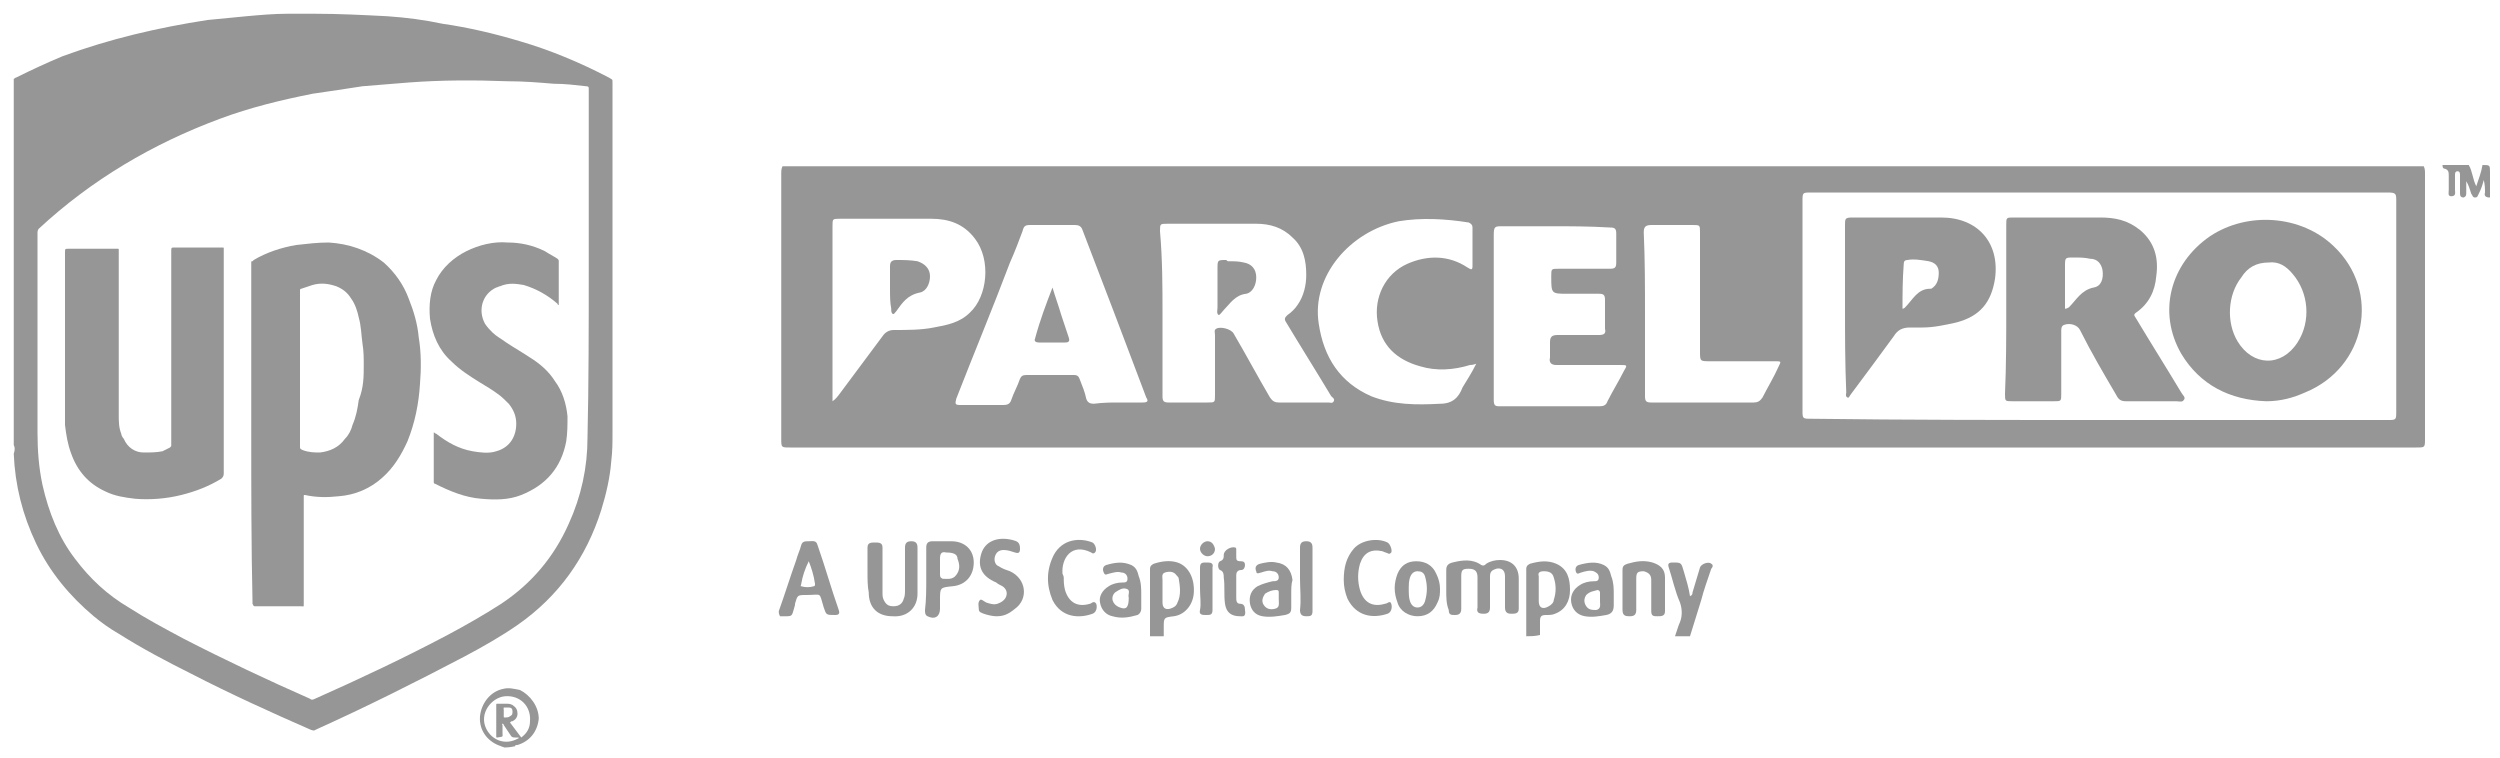
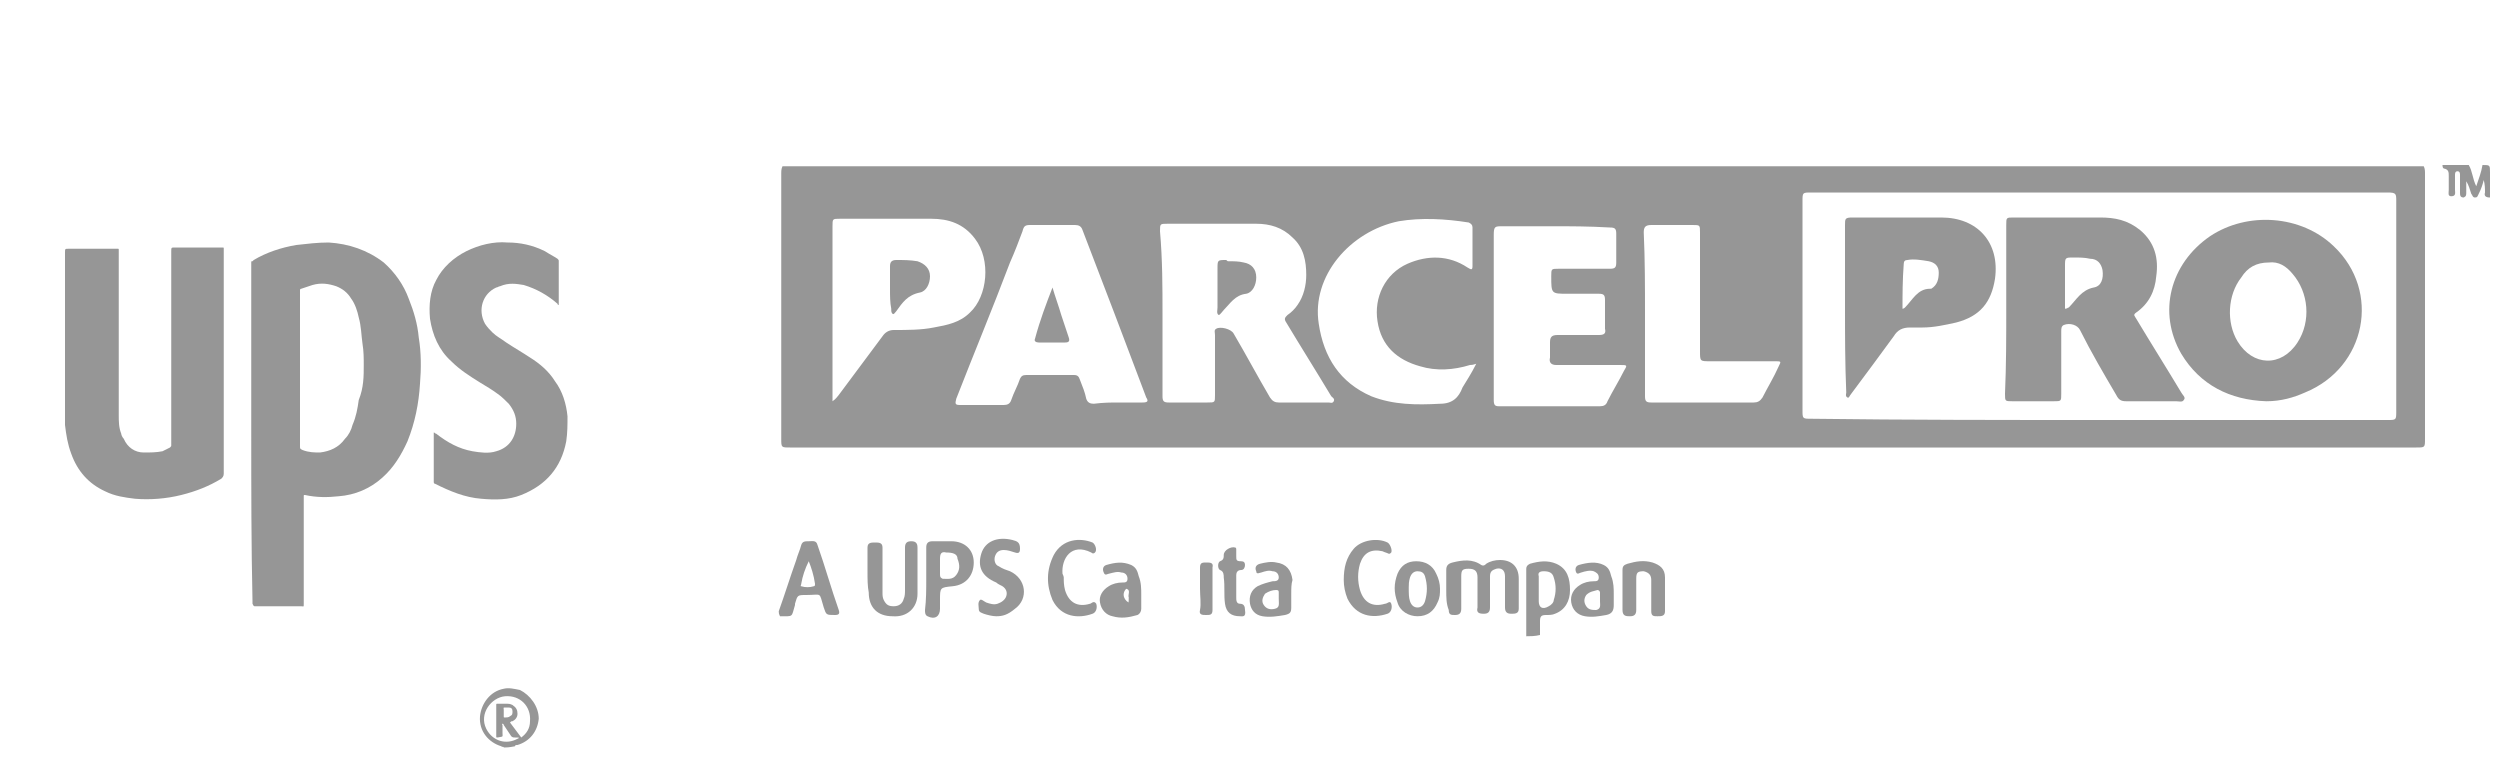
<svg xmlns="http://www.w3.org/2000/svg" xml:space="preserve" style="enable-background:new 0 0 200 60.6;" viewBox="0 0 200 60.6" y="0px" x="0px" id="Layer_1" version="1.1">
  <style type="text/css">
	.st0{fill:#969696;}
</style>
  <g>
    <g id="_x35_QdP5Z_1_">
      <g>
        <path d="M193.9,13.3c0.1,0.2,0.1,0.4,0.1,0.6c0,7.1,0,14.1,0,21.2c0,0.7,0,0.7-0.7,0.7c-43.4,0-86.7,0-130.1,0     c-0.7,0-0.7,0-0.7-0.7c0-7.1,0-14.1,0-21.2c0-0.2,0-0.4,0.1-0.6C106.3,13.3,150.1,13.3,193.9,13.3z M167.9,33.6     c7.7,0,15.3,0,23.1,0c0.7,0,0.7,0,0.7-0.7c0-5.6,0-11.2,0-16.8c0-0.6,0-0.7-0.7-0.7c-15.3,0-30.8,0-46.1,0c-0.7,0-0.7,0-0.7,0.7     c0,5.6,0,11.1,0,16.7c0,0.7,0,0.7,0.7,0.7C152.6,33.6,160.3,33.6,167.9,33.6z M93,25.1c0,2.2,0,4.4,0,6.6c0,0.4,0.1,0.5,0.5,0.5     c1,0,2.1,0,3.1,0c0.6,0,0.6,0,0.6-0.6c0-1.6,0-3.2,0-4.8c0-0.2-0.1-0.4,0.1-0.5c0.3-0.2,1.2,0,1.4,0.4c1,1.7,1.9,3.4,2.9,5.1     c0.2,0.3,0.4,0.4,0.7,0.4c1.3,0,2.7,0,4,0c0.1,0,0.3,0.1,0.4-0.1c0.1-0.2-0.1-0.3-0.2-0.4c-1.2-2-2.4-3.9-3.6-5.9     c-0.2-0.3-0.1-0.4,0.1-0.6c0.3-0.2,0.6-0.5,0.8-0.8c0.5-0.7,0.7-1.6,0.7-2.4c0-1.1-0.2-2.2-1.1-3c-0.8-0.8-1.8-1.1-2.9-1.1     c-2.4,0-4.7,0-7.1,0c-0.6,0-0.6,0-0.6,0.6C93,20.8,93,23,93,25.1z M89.5,32.2c0.6,0,1.3,0,1.9,0c0.4,0,0.5-0.1,0.3-0.4     c-1.7-4.5-3.4-9-5.1-13.4C86.5,18.1,86.3,18,86,18c-1.2,0-2.4,0-3.6,0c-0.4,0-0.5,0.1-0.6,0.5c-0.3,0.8-0.6,1.6-1,2.5     c-1.4,3.7-2.9,7.3-4.3,10.9c-0.1,0.4-0.1,0.5,0.3,0.5c1.2,0,2.3,0,3.5,0c0.3,0,0.5-0.1,0.6-0.4c0.2-0.6,0.5-1.1,0.7-1.7     c0.1-0.2,0.2-0.3,0.5-0.3c1.3,0,2.5,0,3.8,0c0.3,0,0.4,0.1,0.5,0.4c0.2,0.5,0.4,1,0.5,1.5c0.1,0.3,0.3,0.4,0.6,0.4     C88.3,32.2,88.9,32.2,89.5,32.2z M124.3,18.1c-1.4,0-2.8,0-4.1,0c-0.6,0-0.7,0-0.7,0.7c0,0.1,0,0.2,0,0.4c0,1.9,0,3.8,0,5.7     c0,2.4,0,4.7,0,7.1c0,0.4,0.1,0.5,0.4,0.5c2.7,0,5.4,0,8.1,0c0.3,0,0.5-0.1,0.6-0.4c0.4-0.8,0.9-1.6,1.3-2.4     c0.3-0.5,0.3-0.5-0.3-0.5c-1.7,0-3.4,0-5.1,0c-0.4,0-0.6-0.2-0.5-0.6c0-0.4,0-0.8,0-1.2s0.1-0.6,0.6-0.6c1.1,0,2.2,0,3.3,0     c0.4,0,0.6-0.1,0.5-0.5c0-0.8,0-1.6,0-2.3c0-0.4-0.1-0.5-0.5-0.5c-0.8,0-1.7,0-2.5,0c-1.3,0-1.3,0-1.3-1.4c0-0.6,0-0.6,0.6-0.6     c1.4,0,2.7,0,4.1,0c0.4,0,0.5-0.1,0.5-0.5c0-0.8,0-1.6,0-2.3c0-0.4-0.1-0.5-0.5-0.5C127.1,18.1,125.6,18.1,124.3,18.1z      M66.6,32.1c0.3-0.2,0.4-0.4,0.5-0.5c1.2-1.6,2.3-3.1,3.5-4.7c0.2-0.3,0.5-0.5,0.9-0.5c1.1,0,2.2,0,3.2-0.2     c1.1-0.2,2.1-0.4,2.9-1.2c1.4-1.3,1.7-4.2,0.4-5.9c-0.9-1.2-2.1-1.6-3.5-1.6c-2.4,0-4.8,0-7.3,0c-0.6,0-0.6,0-0.6,0.6     c0,4.5,0,8.9,0,13.3C66.6,31.7,66.6,31.8,66.6,32.1z M118.1,29.1c-0.3,0.1-0.4,0.1-0.5,0.1c-1.3,0.4-2.7,0.5-4,0.1     c-1.8-0.5-3.1-1.6-3.4-3.6c-0.3-1.9,0.6-3.8,2.4-4.6c1.6-0.7,3.3-0.7,4.8,0.3c0.2,0.1,0.4,0.3,0.4-0.1c0-1,0-2.1,0-3.1     c0-0.2-0.1-0.3-0.3-0.4c-1.9-0.3-3.8-0.4-5.6-0.1c-3.9,0.8-7,4.4-6.4,8.2c0.4,2.7,1.7,4.7,4.2,5.8c1.8,0.7,3.6,0.7,5.5,0.6     c1,0,1.5-0.5,1.8-1.3C117.3,30.5,117.7,29.9,118.1,29.1z M131.6,25.1c0,2.2,0,4.4,0,6.6c0,0.4,0.1,0.5,0.5,0.5c2.7,0,5.4,0,8.2,0     c0.3,0,0.5-0.1,0.7-0.4c0.4-0.8,0.9-1.6,1.3-2.5c0.2-0.4,0.2-0.4-0.3-0.4c-1.7,0-3.5,0-5.2,0c-0.8,0-0.8,0-0.8-0.8     c0-3.2,0-6.4,0-9.5c0-0.6,0-0.6-0.6-0.6c-1.1,0-2.2,0-3.3,0c-0.5,0-0.6,0.2-0.6,0.6C131.6,20.8,131.6,23,131.6,25.1z" class="st0" />
        <path d="M62.3,48.9c0.5-1.4,0.9-2.7,1.4-4.1c0.1-0.4,0.3-0.8,0.4-1.2c0.1-0.3,0.3-0.3,0.6-0.3c0.3,0,0.6-0.1,0.7,0.3     c0.6,1.7,1.1,3.5,1.7,5.2c0.1,0.3,0,0.4-0.3,0.4c-0.7,0-0.7,0-0.9-0.6c-0.4-1.3-0.1-1-1.4-1c-0.7,0-0.7,0-0.9,0.7v0.1     c-0.3,1-0.1,0.9-1.2,0.9C62.3,49.1,62.3,49,62.3,48.9z M64.7,44.9L64.7,44.9c-0.3,0.6-0.5,1.2-0.6,1.8c0,0.1-0.1,0.2,0,0.2     c0.3,0.1,0.7,0.1,1,0c0.1,0,0.1-0.1,0.1-0.2C65.1,46,64.9,45.4,64.7,44.9z" class="st0" />
        <path d="M122.1,50.9c0-1.8,0-3.6,0-5.4c0-0.2,0.1-0.3,0.3-0.4c0.7-0.2,1.4-0.3,2.1,0c0.9,0.4,1.1,1.2,1.1,2.1     c0,0.9-0.4,1.6-1.2,1.9c-0.2,0.1-0.5,0.1-0.7,0.1c-0.4,0-0.5,0.1-0.5,0.5c0,0.4,0,0.8,0,1.1C122.8,50.9,122.4,50.9,122.1,50.9z      M123.1,47.1c0,0.3,0,0.6,0,1c0,0.5,0.3,0.7,0.8,0.4c0.2-0.1,0.4-0.3,0.4-0.5c0.2-0.6,0.2-1.2,0-1.8c-0.1-0.4-0.4-0.5-0.8-0.5     c-0.3,0-0.5,0.1-0.4,0.4C123.1,46.4,123.1,46.8,123.1,47.1z" class="st0" />
-         <path d="M92,50.9c0-1.8,0-3.6,0-5.4c0-0.2,0.1-0.3,0.3-0.4c0.6-0.2,1.3-0.3,1.9-0.1c0.9,0.3,1.4,1.3,1.3,2.5     c-0.1,1-0.8,1.7-1.6,1.8c-0.8,0.1-0.8,0.1-0.8,0.9c0,0.2,0,0.5,0,0.7C92.7,50.9,92.3,50.9,92,50.9z M93,47.1c0,0.4,0,0.7,0,1.1     c0,0.4,0.2,0.6,0.6,0.5c0.3-0.1,0.5-0.2,0.6-0.5c0.3-0.6,0.2-1.3,0.1-1.9c0-0.1-0.1-0.2-0.2-0.3c-0.2-0.3-0.6-0.3-0.9-0.2     c-0.3,0.1-0.2,0.4-0.2,0.6C93,46.5,93,46.8,93,47.1z" class="st0" />
-         <path d="M134,50.9c0.1-0.3,0.2-0.6,0.3-0.9c0.3-0.6,0.3-1.2,0.1-1.8c-0.4-0.9-0.6-1.9-0.9-2.8     c-0.1-0.3,0-0.4,0.3-0.4c0.7,0,0.7,0,0.9,0.7c0.2,0.7,0.4,1.3,0.5,2c0.2-0.1,0.2-0.2,0.2-0.3c0.2-0.7,0.4-1.3,0.6-2     c0.1-0.3,0.7-0.5,0.9-0.3c0.2,0.1,0.1,0.3,0,0.4c-0.3,0.9-0.6,1.7-0.8,2.5c-0.3,1-0.6,1.9-0.9,2.9     C134.8,50.9,134.4,50.9,134,50.9z" class="st0" />
        <path d="M199.2,15.8c-0.3,0-0.5-0.1-0.4-0.4c0-0.3,0-0.6-0.1-1c-0.1,0.4-0.2,0.7-0.4,1.1c-0.1,0.2-0.1,0.3-0.3,0.3     c-0.2,0-0.2-0.2-0.3-0.3c-0.1-0.3-0.2-0.7-0.4-1c0,0.3,0,0.6,0,0.9c0,0.2,0,0.3-0.2,0.4c-0.3,0-0.3-0.2-0.3-0.4     c0-0.5,0-0.9,0-1.4c0-0.1,0-0.3-0.2-0.3c-0.2,0-0.2,0.2-0.2,0.3c0,0.4,0,0.8,0,1.2c0,0.2,0.1,0.5-0.3,0.5c-0.3,0-0.2-0.3-0.2-0.5     c0-0.4,0-0.7,0-1.1c0-0.3,0-0.5-0.3-0.6c-0.2,0-0.2-0.2-0.2-0.3c0.7,0,1.4,0,2.1,0c0.3,0.5,0.3,1.1,0.6,1.7     c0.2-0.6,0.4-1.1,0.5-1.7c0.6,0,0.6,0,0.6,0.6S199.2,15.2,199.2,15.8z" class="st0" />
        <path d="M115.7,47.2c0-0.5,0-1.1,0-1.6c0-0.3,0.1-0.5,0.5-0.6c0.8-0.2,1.6-0.3,2.3,0.2c0.2,0.1,0.3,0,0.4-0.1     c0.3-0.2,0.7-0.3,1.1-0.3c0.9,0,1.5,0.5,1.5,1.5c0,0.8,0,1.6,0,2.4c0,0.4-0.3,0.4-0.6,0.4c-0.3,0-0.5-0.1-0.5-0.5     c0-0.8,0-1.7,0-2.5c0-0.5-0.3-0.7-0.7-0.6c-0.3,0.1-0.5,0.2-0.5,0.6c0,0.8,0,1.7,0,2.5c0,0.4-0.2,0.5-0.5,0.5     c-0.4,0-0.6-0.1-0.5-0.5c0-0.8,0-1.6,0-2.4c0-0.5-0.2-0.7-0.7-0.7s-0.6,0.1-0.6,0.6c0,0.9,0,1.7,0,2.6c0,0.4-0.2,0.5-0.5,0.5     s-0.5,0-0.5-0.4C115.7,48.3,115.7,47.8,115.7,47.2z" class="st0" />
        <path d="M69.4,45.7c0-0.6,0-1.3,0-1.9c0-0.4,0.3-0.4,0.6-0.4c0.3,0,0.6,0,0.6,0.4c0,1.2,0,2.4,0,3.6     c0,0.2,0,0.4,0.1,0.6c0.2,0.4,0.4,0.5,0.8,0.5c0.4,0,0.7-0.2,0.8-0.6c0.1-0.2,0.1-0.5,0.1-0.7c0-1.1,0-2.3,0-3.4     c0-0.4,0.2-0.5,0.5-0.5s0.5,0.1,0.5,0.5c0,1.2,0,2.5,0,3.7c0,1.1-0.8,1.9-2,1.8c-1.2,0-1.9-0.7-1.9-1.9     C69.4,46.9,69.4,46.3,69.4,45.7z" class="st0" />
        <path d="M74.1,46.3c0-0.8,0-1.7,0-2.5c0-0.3,0.1-0.5,0.5-0.5c0.5,0,1,0,1.5,0c1.1,0,1.8,0.7,1.8,1.7     s-0.6,1.8-1.7,1.9c-1,0.1-1,0.1-1,1.1c0,0.2,0,0.4,0,0.7c0,0.6-0.4,0.9-1,0.6C74,49.2,74,49,74,48.8C74.1,48,74.1,47.1,74.1,46.3     z M75.7,44.2c-0.4-0.1-0.5,0.1-0.5,0.5s0,0.8,0,1.2c0,0.2,0,0.3,0.2,0.4c0.4,0,0.8,0.1,1.1-0.3c0.3-0.4,0.3-0.8,0.1-1.3     C76.6,44.3,76.2,44.2,75.7,44.2z" class="st0" />
        <path d="M79.7,49.3c-0.3,0-0.7-0.1-1-0.2c-0.2-0.1-0.4-0.1-0.4-0.4c0-0.2-0.1-0.5,0.1-0.7c0.1-0.1,0.3,0.1,0.5,0.2     c0.3,0.1,0.6,0.2,0.9,0.1c0.3-0.1,0.6-0.3,0.7-0.6c0.1-0.3,0-0.6-0.3-0.8c-0.2-0.1-0.4-0.2-0.5-0.3c-1.2-0.5-1.5-1.3-1.2-2.3     s1.3-1.4,2.5-1.1c0.4,0.1,0.6,0.2,0.6,0.7c0,0.3-0.1,0.4-0.4,0.3c-0.3-0.1-0.6-0.2-0.9-0.2c-0.4,0-0.6,0.2-0.7,0.5     c-0.1,0.3,0,0.7,0.3,0.8c0.3,0.2,0.6,0.3,0.9,0.4c1.3,0.6,1.5,2.2,0.4,3C80.6,49.2,80.2,49.3,79.7,49.3z" class="st0" />
        <path d="M85.1,46.2c0,0.3,0,0.6,0.1,1c0.3,1,1,1.4,2,1.1c0.1,0,0.3-0.3,0.5,0c0.1,0.3,0,0.7-0.3,0.8     c-1.1,0.4-2.5,0.3-3.2-1.1c-0.5-1.2-0.5-2.4,0.1-3.6c0.7-1.3,2.1-1.4,3.1-1c0.2,0.1,0.4,0.6,0.2,0.8c-0.1,0.1-0.2,0.1-0.3,0     c-1.6-0.8-2.4,0.5-2.3,1.7C85.1,46.1,85.1,46.2,85.1,46.2z" class="st0" />
        <path d="M107.5,46.4c0-1,0.2-1.8,0.8-2.5c0.6-0.7,1.9-0.9,2.7-0.5c0.2,0.1,0.4,0.6,0.3,0.8c-0.1,0.1-0.1,0.1-0.2,0.1     c-0.2-0.1-0.3-0.1-0.5-0.2c-0.9-0.2-1.5,0.1-1.8,1c-0.2,0.7-0.2,1.4,0,2.1c0.3,1,1,1.4,2,1.1c0.2,0,0.4-0.3,0.5,0     c0.1,0.3,0,0.7-0.3,0.8c-1.2,0.4-2.5,0.2-3.2-1.2C107.6,47.4,107.5,46.9,107.5,46.4z" class="st0" />
        <path d="M129.8,47.2c0-0.5,0-1.1,0-1.6c0-0.3,0.1-0.4,0.4-0.5c0.7-0.2,1.3-0.3,2-0.1c0.6,0.2,1,0.5,1,1.2     c0,0.9,0,1.8,0,2.7c0,0.4-0.3,0.4-0.6,0.4c-0.3,0-0.5,0-0.5-0.4c0-0.8,0-1.7,0-2.5c0-0.4-0.2-0.6-0.6-0.7c-0.5,0-0.6,0.1-0.6,0.6     c0,0.8,0,1.7,0,2.5c0,0.4-0.2,0.5-0.5,0.5s-0.6,0-0.6-0.5C129.8,48.3,129.8,47.8,129.8,47.2z" class="st0" />
-         <path d="M91.3,47.6c0,0.4,0,0.7,0,1.1c0,0.2-0.1,0.4-0.3,0.5c-0.7,0.2-1.3,0.3-2,0.1c-0.5-0.1-0.9-0.5-1-1.1     c-0.1-0.5,0.2-1,0.7-1.3c0.3-0.2,0.7-0.3,1.1-0.3c0.2,0,0.4,0,0.4-0.3c0-0.3-0.2-0.5-0.5-0.5c-0.3-0.1-0.6,0-1,0.1     c-0.1,0-0.3,0.2-0.4-0.1c-0.1-0.2-0.1-0.5,0.2-0.6c0.7-0.2,1.3-0.3,2,0c0.4,0.2,0.5,0.5,0.6,0.9C91.3,46.6,91.3,47.1,91.3,47.6z      M90.3,47.8c-0.1-0.2,0.2-0.6-0.2-0.7c-0.3-0.1-0.6,0.1-0.9,0.3l0,0c-0.4,0.4-0.2,1,0.4,1.2C90.1,48.8,90.3,48.6,90.3,47.8z" class="st0" />
+         <path d="M91.3,47.6c0,0.4,0,0.7,0,1.1c0,0.2-0.1,0.4-0.3,0.5c-0.7,0.2-1.3,0.3-2,0.1c-0.5-0.1-0.9-0.5-1-1.1     c-0.1-0.5,0.2-1,0.7-1.3c0.3-0.2,0.7-0.3,1.1-0.3c0.2,0,0.4,0,0.4-0.3c0-0.3-0.2-0.5-0.5-0.5c-0.3-0.1-0.6,0-1,0.1     c-0.1,0-0.3,0.2-0.4-0.1c-0.1-0.2-0.1-0.5,0.2-0.6c0.7-0.2,1.3-0.3,2,0c0.4,0.2,0.5,0.5,0.6,0.9C91.3,46.6,91.3,47.1,91.3,47.6z      M90.3,47.8c-0.1-0.2,0.2-0.6-0.2-0.7l0,0c-0.4,0.4-0.2,1,0.4,1.2C90.1,48.8,90.3,48.6,90.3,47.8z" class="st0" />
        <path d="M129.1,47.5c0,0.4,0,0.7,0,0.9c0,0.4-0.1,0.7-0.6,0.8c-0.6,0.1-1.1,0.2-1.7,0.1c-0.6-0.1-1-0.5-1.1-1.1     c-0.1-0.6,0.2-1.1,0.7-1.4c0.3-0.2,0.7-0.3,1.1-0.3c0.2,0,0.4,0,0.4-0.3c0-0.3-0.2-0.4-0.4-0.5c-0.3-0.1-0.7,0-1,0.1     c-0.1,0-0.3,0.2-0.4,0c-0.1-0.2-0.1-0.5,0.2-0.6c0.7-0.2,1.4-0.3,2,0c0.4,0.2,0.5,0.5,0.6,0.9C129.1,46.6,129.1,47.1,129.1,47.5z      M128,47.9L128,47.9c0-0.2,0-0.4,0-0.5c0-0.1-0.1-0.2-0.2-0.2c-0.3,0.1-0.6,0.1-0.9,0.4c-0.2,0.3-0.2,0.6,0,0.9     c0.2,0.3,0.5,0.3,0.8,0.3c0.4-0.1,0.3-0.4,0.3-0.7C128,47.9,128,47.9,128,47.9z" class="st0" />
        <path d="M115.2,47.1c0,0.4,0,0.7-0.2,1.1c-0.3,0.7-0.8,1.1-1.6,1.1c-0.7,0-1.4-0.4-1.6-1.1c-0.3-0.8-0.3-1.5,0-2.3     c0.3-0.7,0.8-1,1.5-1s1.3,0.3,1.6,1C115.1,46.3,115.2,46.7,115.2,47.1z M112.7,47c0,0.5,0,0.8,0.1,1.1s0.3,0.5,0.6,0.5     s0.5-0.2,0.6-0.5c0.2-0.7,0.2-1.3,0-2c-0.1-0.3-0.3-0.4-0.6-0.4c-0.3,0-0.5,0.2-0.6,0.5C112.7,46.5,112.7,46.8,112.7,47z" class="st0" />
        <path d="M103.3,47.5c0,0.4,0,0.7,0,1.1c0,0.4-0.1,0.5-0.5,0.6c-0.6,0.1-1.2,0.2-1.8,0.1c-0.6-0.1-0.9-0.5-1-1     c-0.1-0.6,0.1-1.1,0.6-1.4c0.4-0.2,0.8-0.3,1.2-0.4c0.2,0,0.5,0,0.5-0.3c0-0.3-0.2-0.5-0.5-0.5c-0.3-0.1-0.6,0-0.9,0.1     c-0.1,0-0.4,0.2-0.4-0.1c-0.1-0.2-0.1-0.5,0.3-0.6s0.9-0.2,1.3-0.1c0.8,0.1,1.2,0.6,1.3,1.4C103.3,46.7,103.3,47.1,103.3,47.5     L103.3,47.5z M102.3,47.9L102.3,47.9c0-0.2,0-0.4,0-0.5c0-0.1,0-0.2-0.2-0.2c-0.3,0-0.6,0.1-0.9,0.3c-0.2,0.3-0.3,0.6-0.1,0.9     c0.2,0.3,0.5,0.4,0.9,0.3C102.4,48.6,102.3,48.3,102.3,47.9C102.3,47.9,102.3,47.9,102.3,47.9z" class="st0" />
        <path d="M99.2,49.3c-0.7,0-1.1-0.3-1.2-1c-0.1-0.7,0-1.4-0.1-2.1c0-0.2,0-0.5-0.3-0.6c-0.2-0.1-0.2-0.6,0-0.7     c0.3-0.1,0.3-0.3,0.3-0.5c0-0.4,0.6-0.7,0.9-0.6c0.1,0,0.1,0.1,0.1,0.2c0,0.2,0,0.3,0,0.5c0,0.3,0,0.4,0.4,0.4     c0.2,0,0.3,0.1,0.3,0.3s-0.1,0.4-0.3,0.4c-0.3,0-0.4,0.2-0.4,0.4c0,0.6,0,1.2,0,1.8c0,0.2,0,0.5,0.3,0.5s0.4,0.2,0.4,0.5     C99.7,49.4,99.4,49.3,99.2,49.3z" class="st0" />
-         <path d="M104,46.3c0-0.8,0-1.6,0-2.5c0-0.4,0.2-0.5,0.5-0.5s0.5,0.1,0.5,0.5c0,1.7,0,3.4,0,5.1     c0,0.4-0.2,0.4-0.5,0.4s-0.5-0.1-0.5-0.5C104.1,48,104,47.1,104,46.3z" class="st0" />
        <path d="M96,47.1c0-0.6,0-1.1,0-1.7c0-0.4,0.2-0.4,0.5-0.4s0.6,0,0.5,0.4c0,1.1,0,2.3,0,3.4c0,0.4-0.2,0.4-0.5,0.4     s-0.6,0-0.5-0.4C96.1,48.3,96,47.7,96,47.1z" class="st0" />
-         <path d="M96.6,44.5c-0.3,0-0.6-0.3-0.6-0.6c0-0.3,0.3-0.6,0.6-0.6s0.5,0.2,0.6,0.6C97.2,44.3,96.9,44.5,96.6,44.5z" class="st0" />
        <path d="M160.5,24.7c0-2.2,0-4.5,0-6.7c0-0.6,0-0.6,0.6-0.6c2.3,0,4.6,0,6.9,0c1.2,0,2.2,0.2,3.2,1     c1.2,1,1.5,2.3,1.3,3.7c-0.1,1.2-0.6,2.2-1.6,2.9c-0.3,0.2-0.1,0.3,0,0.5c1.2,2,2.4,3.9,3.6,5.9c0.1,0.2,0.4,0.4,0.2,0.6     c-0.1,0.2-0.4,0.1-0.6,0.1c-1.3,0-2.6,0-4,0c-0.4,0-0.6-0.1-0.8-0.5c-1-1.7-2-3.4-2.9-5.2c-0.2-0.4-0.8-0.6-1.3-0.4     c-0.2,0.1-0.2,0.3-0.2,0.5c0,1.7,0,3.3,0,5c0,0.6,0,0.6-0.6,0.6c-1.1,0-2.2,0-3.3,0c-0.6,0-0.6,0-0.6-0.6     C160.5,29.2,160.5,27,160.5,24.7z M165.2,24.7C165.2,24.7,165.3,24.7,165.2,24.7c0.2,0,0.2-0.1,0.3-0.1c0.6-0.6,1-1.4,2-1.6     c0.6-0.1,0.8-0.7,0.7-1.4c-0.1-0.5-0.4-0.9-1-0.9c-0.4-0.1-0.9-0.1-1.3-0.1c-0.7,0-0.7,0-0.7,0.7c0,0.2,0,0.5,0,0.7     C165.2,22.9,165.2,23.8,165.2,24.7z" class="st0" />
        <path d="M181.3,32.1c-2.9-0.1-5.3-1.3-6.8-3.8c-1.9-3.3-0.9-7.2,2.3-9.4c3-2,7.3-1.7,9.9,0.8     c3.8,3.6,2.6,9.7-2.3,11.7C183.5,31.8,182.5,32.1,181.3,32.1z M181.5,21c-1,0-1.7,0.4-2.2,1.2c-1.1,1.4-1.2,3.6-0.3,5.1     c1.2,2,3.5,2.1,4.8,0.1c1.1-1.7,0.9-4-0.4-5.5C182.9,21.3,182.3,20.9,181.5,21z" class="st0" />
        <path d="M147.6,24.6c0-2.2,0-4.4,0-6.6c0-0.5,0-0.6,0.6-0.6c2.4,0,4.7,0,7.1,0c2.9,0,4.7,2,4.3,4.9     c-0.3,1.9-1.2,3-3.1,3.5c-0.9,0.2-1.8,0.4-2.7,0.4c-0.3,0-0.6,0-1,0c-0.6,0-1,0.2-1.3,0.7c-1.1,1.5-2.2,3-3.4,4.6     c-0.1,0.1-0.2,0.4-0.3,0.3c-0.2-0.1-0.1-0.3-0.1-0.4C147.6,29,147.6,26.8,147.6,24.6z M152.2,24.7     C152.3,24.8,152.3,24.8,152.2,24.7c0.1,0,0.2-0.1,0.2-0.1c0.6-0.6,1-1.5,2-1.5h0.1c0.5-0.3,0.6-0.8,0.6-1.3s-0.3-0.8-0.8-0.9     c-0.6-0.1-1.2-0.2-1.7-0.1c-0.2,0-0.3,0.1-0.3,0.3C152.2,22.4,152.2,23.6,152.2,24.7z" class="st0" />
        <path d="M98.3,20.9c0.4,0,0.8,0,1.2,0.1c0.6,0.1,1,0.5,1,1.2c0,0.6-0.3,1.2-0.8,1.3c-0.9,0.1-1.3,0.8-1.8,1.3     c-0.1,0.1-0.3,0.4-0.4,0.4c-0.2-0.1-0.1-0.4-0.1-0.6c0-1,0-2,0-3.1c0-0.7,0-0.7,0.7-0.7C98.2,20.9,98.2,20.9,98.3,20.9z" class="st0" />
        <path d="M84.2,23c0.2,0.7,0.5,1.5,0.7,2.2c0.2,0.6,0.4,1.2,0.6,1.8c0.1,0.3,0,0.4-0.3,0.4c-0.7,0-1.4,0-2.1,0     c-0.2,0-0.4-0.1-0.3-0.3C83.2,25.6,83.7,24.3,84.2,23C84.1,23,84.1,23,84.2,23z" class="st0" />
        <path d="M71.2,23.1c0-0.6,0-1.2,0-1.8c0-0.3,0.1-0.5,0.5-0.5c0.6,0,1.1,0,1.7,0.1c0.6,0.2,1,0.6,1,1.2     c0,0.6-0.3,1.2-0.8,1.3c-1,0.2-1.4,0.8-1.9,1.5c-0.1,0.1-0.2,0.3-0.3,0.2c-0.1-0.1-0.1-0.2-0.1-0.4     C71.2,24.2,71.2,23.7,71.2,23.1z" class="st0" />
      </g>
    </g>
    <g id="wBUyc4_1_">
      <g>
-         <path d="M1.1,35.6c0-9.8,0-19.5,0-29.3c0.1,0,0.1-0.1,0.2-0.1C2.5,5.6,3.8,5,5,4.5c3.8-1.4,7.7-2.3,11.6-2.9     c1-0.1,2.1-0.2,3.1-0.3c1.1-0.1,2.2-0.2,3.3-0.2c0.7,0,1.4,0,2.2,0c1.9,0,3.9,0.1,5.8,0.2c1.5,0.1,3,0.3,4.4,0.6     c2.1,0.3,4.2,0.8,6.2,1.4C44,4,46.4,5,48.7,6.2C49,6.4,49,6.3,49,6.6c0,1.2,0,2.4,0,3.6c0,8.2,0,16.2,0,24.4c0,0.8,0,1.5-0.1,2.3     c-0.1,1.3-0.4,2.6-0.8,3.9c-1.2,3.8-3.4,6.9-6.7,9.2c-1.3,0.9-2.7,1.7-4.2,2.5c-4,2.1-8,4.1-12,5.9c-0.1,0.1-0.2,0-0.3,0     c-3.2-1.4-6.5-2.9-9.6-4.5c-2-1-3.9-2-5.8-3.2c-0.7-0.4-1.4-0.9-2-1.4c-1.9-1.6-3.5-3.5-4.6-5.8c-1.1-2.3-1.7-4.7-1.8-7.2     C1.2,36,1.2,35.8,1.1,35.6z M47.1,21.7L47.1,21.7c0-4.8,0-9.7,0-14.4c0-0.1,0-0.1,0-0.2c0-0.1,0-0.2-0.2-0.2     c-0.9-0.1-1.7-0.2-2.6-0.2c-1.2-0.1-2.4-0.2-3.7-0.2c-2.6-0.1-5.3-0.1-7.9,0.1c-1.2,0.1-2.5,0.2-3.7,0.3c-1.3,0.2-2.6,0.4-4,0.6     c-2.5,0.5-5,1.1-7.4,2c-5.4,2-10.3,4.9-14.5,8.8C3.1,18.3,3,18.4,3,18.6c0,5.4,0,10.7,0,16c0,1.4,0.1,2.8,0.4,4.2     C3.9,41,4.7,43,6,44.7c1.2,1.6,2.6,2.9,4.3,3.9c1.4,0.9,2.9,1.7,4.4,2.5c3.3,1.7,6.7,3.3,10.1,4.8c0.1,0.1,0.2,0.1,0.4,0     c3.6-1.6,7.2-3.3,10.6-5.1c1.5-0.8,2.9-1.6,4.3-2.5c2.4-1.6,4.2-3.7,5.4-6.4c1-2.2,1.5-4.5,1.5-6.9     C47.1,30.6,47.1,26.1,47.1,21.7z" class="st0" />
        <path d="M40.3,59.8c0-0.1-0.1,0-0.2-0.1c-1-0.3-1.8-1.2-1.7-2.4c0.1-1,0.8-2,1.9-2.2c0.4-0.1,0.8,0,1.3,0.1     c0.8,0.4,1.5,1.3,1.5,2.3c-0.1,1-0.7,1.8-1.7,2.1c-0.1,0-0.2,0-0.2,0.1C40.7,59.8,40.5,59.8,40.3,59.8z M41.7,59     c0.4-0.3,0.7-0.7,0.7-1.3c0.1-1.2-0.8-2.1-2-2c-1.1,0.1-2.1,1.4-1.5,2.6c0.5,1,1.6,1.3,2.5,0.8c0,0,0.1,0,0.1-0.1     c-0.1,0-0.2,0-0.3,0s-0.2,0-0.3-0.1c-0.2-0.3-0.4-0.6-0.6-0.9c0-0.1-0.1-0.1-0.1-0.1c-0.1,0,0,0.1,0,0.1c0,0.2,0,0.4,0,0.6     c0,0.4,0.1,0.3-0.4,0.4c-0.1,0-0.1,0-0.1-0.1c0-0.8,0-1.7,0-2.5c0-0.1,0-0.1,0.1-0.1c0.2,0,0.5,0,0.7,0c0.2,0,0.3,0,0.5,0.1     c0.3,0.2,0.4,0.4,0.4,0.7c0,0.3-0.2,0.5-0.4,0.6c-0.1,0-0.1,0-0.2,0.1C41.1,58.2,41.4,58.6,41.7,59z M40.3,57L40.3,57     c0,0.1,0,0.2,0,0.3s0,0.1,0.1,0.1s0.3,0,0.4-0.1c0.2-0.1,0.2-0.2,0.2-0.4c0-0.2-0.1-0.3-0.3-0.3c-0.1,0-0.1,0-0.2,0     c-0.3,0-0.2,0-0.2,0.2C40.3,56.8,40.3,56.9,40.3,57z" class="st0" />
        <path d="M20.1,34.6c0-4.5,0-9,0-13.4c0-0.1,0-0.1,0-0.2s0-0.1,0.1-0.1l0.1-0.1c1-0.6,2.2-1,3.4-1.2     c0.9-0.1,1.7-0.2,2.6-0.2c1.6,0.1,3.1,0.6,4.4,1.6c0.9,0.8,1.6,1.8,2,2.9c0.4,1,0.7,2,0.8,3.1c0.2,1.2,0.2,2.5,0.1,3.7     c-0.1,1.6-0.4,3.1-1,4.6c-0.5,1.1-1.1,2.1-2,2.9c-1,0.9-2.2,1.4-3.5,1.5c-0.9,0.1-1.8,0.1-2.7-0.1c-0.1,0-0.1,0-0.1,0.1     s0,0.1,0,0.2c0,2.8,0,5.6,0,8.4c0,0.3,0,0.2-0.2,0.2c-1.2,0-2.4,0-3.6,0h-0.1c-0.1,0-0.1,0-0.2-0.2c0-0.1,0-0.1,0-0.2     C20.1,43.6,20.1,39.1,20.1,34.6z M29.1,29.2c0-0.5,0-1.1-0.1-1.7c-0.1-0.7-0.1-1.4-0.3-2.1c-0.1-0.5-0.3-1.1-0.6-1.5     c-0.3-0.5-0.7-0.8-1.2-1c-0.6-0.2-1.2-0.3-1.9-0.1c-0.3,0.1-0.6,0.2-0.9,0.3c0,0-0.1,0-0.1,0.1v0.1c0,4.2,0,8.3,0,12.4     c0,0.2,0,0.2,0.2,0.3c0.5,0.2,1,0.2,1.4,0.2c0.8-0.1,1.5-0.4,2-1.1c0.3-0.3,0.5-0.7,0.6-1.1c0.3-0.7,0.4-1.3,0.5-2     C29.1,31,29.1,30.1,29.1,29.2z" class="st0" />
        <path d="M17.9,28.9c0,3,0,6,0,9c0,0.2-0.1,0.3-0.2,0.4c-1,0.6-2,1-3.2,1.3c-1.2,0.3-2.5,0.4-3.7,0.3     c-0.8-0.1-1.6-0.2-2.4-0.6c-1.3-0.6-2.2-1.6-2.7-3c-0.3-0.8-0.4-1.5-0.5-2.3c0-0.4,0-0.9,0-1.3c0-4.2,0-8.4,0-12.5     c0-0.3,0-0.3,0.3-0.3c1.2,0,2.5,0,3.7,0c0.1,0,0.1,0,0.2,0c0.1,0,0.1,0,0.1,0.1c0,0.1,0,0.1,0,0.2c0,4.4,0,8.8,0,13     c0,0.5,0,1,0.2,1.5c0,0.1,0.1,0.3,0.2,0.4c0.3,0.7,0.9,1.1,1.6,1.1c0.5,0,1,0,1.5-0.1c0.2-0.1,0.4-0.2,0.6-0.3     c0.1-0.1,0.1-0.1,0.1-0.2c0-0.1,0-0.1,0-0.2c0-5.1,0-10.3,0-15.3c0-0.3,0-0.3,0.3-0.3c1.2,0,2.5,0,3.7,0h0.1c0.1,0,0.1,0,0.1,0.1     c0,0.1,0,0.1,0,0.2C17.9,23,17.9,25.9,17.9,28.9z" class="st0" />
        <path d="M34.7,34.6c0.1,0,0.1,0.1,0.2,0.1c0.9,0.7,1.8,1.2,2.9,1.4c0.6,0.1,1.3,0.2,1.9,0c1.1-0.3,1.6-1.2,1.6-2.2     c0-0.6-0.2-1.1-0.6-1.6c-0.3-0.3-0.6-0.6-0.9-0.8c-0.4-0.3-0.9-0.6-1.4-0.9c-0.8-0.5-1.6-1-2.3-1.7c-1-0.9-1.5-2.1-1.7-3.4     c-0.1-1.1,0-2.2,0.5-3.1c0.5-1,1.4-1.8,2.4-2.3s2.2-0.8,3.3-0.7c1,0,2,0.2,3,0.7c0.3,0.2,0.7,0.4,1,0.6c0.1,0.1,0.1,0.1,0.1,0.2     c0,1.1,0,2.3,0,3.4c0,0,0,0,0,0.1c-0.1,0-0.1-0.1-0.1-0.1c-0.8-0.7-1.7-1.2-2.7-1.5c-0.6-0.1-1.2-0.2-1.9,0.1     c-0.1,0-0.2,0.1-0.3,0.1c-1.1,0.5-1.5,1.8-0.9,2.9c0.2,0.3,0.4,0.5,0.6,0.7c0.3,0.3,0.7,0.5,1.1,0.8c0.6,0.4,1.3,0.8,1.9,1.2     c0.8,0.5,1.5,1.1,2,1.9c0.6,0.8,0.9,1.8,1,2.8c0,0.7,0,1.3-0.1,2c-0.4,2.1-1.6,3.5-3.6,4.3c-1,0.4-2.1,0.4-3.2,0.3     c-1.3-0.1-2.5-0.6-3.7-1.2c-0.1,0-0.1-0.1-0.1-0.2C34.7,37.1,34.7,35.9,34.7,34.6L34.7,34.6z" class="st0" />
      </g>
    </g>
  </g>
</svg>